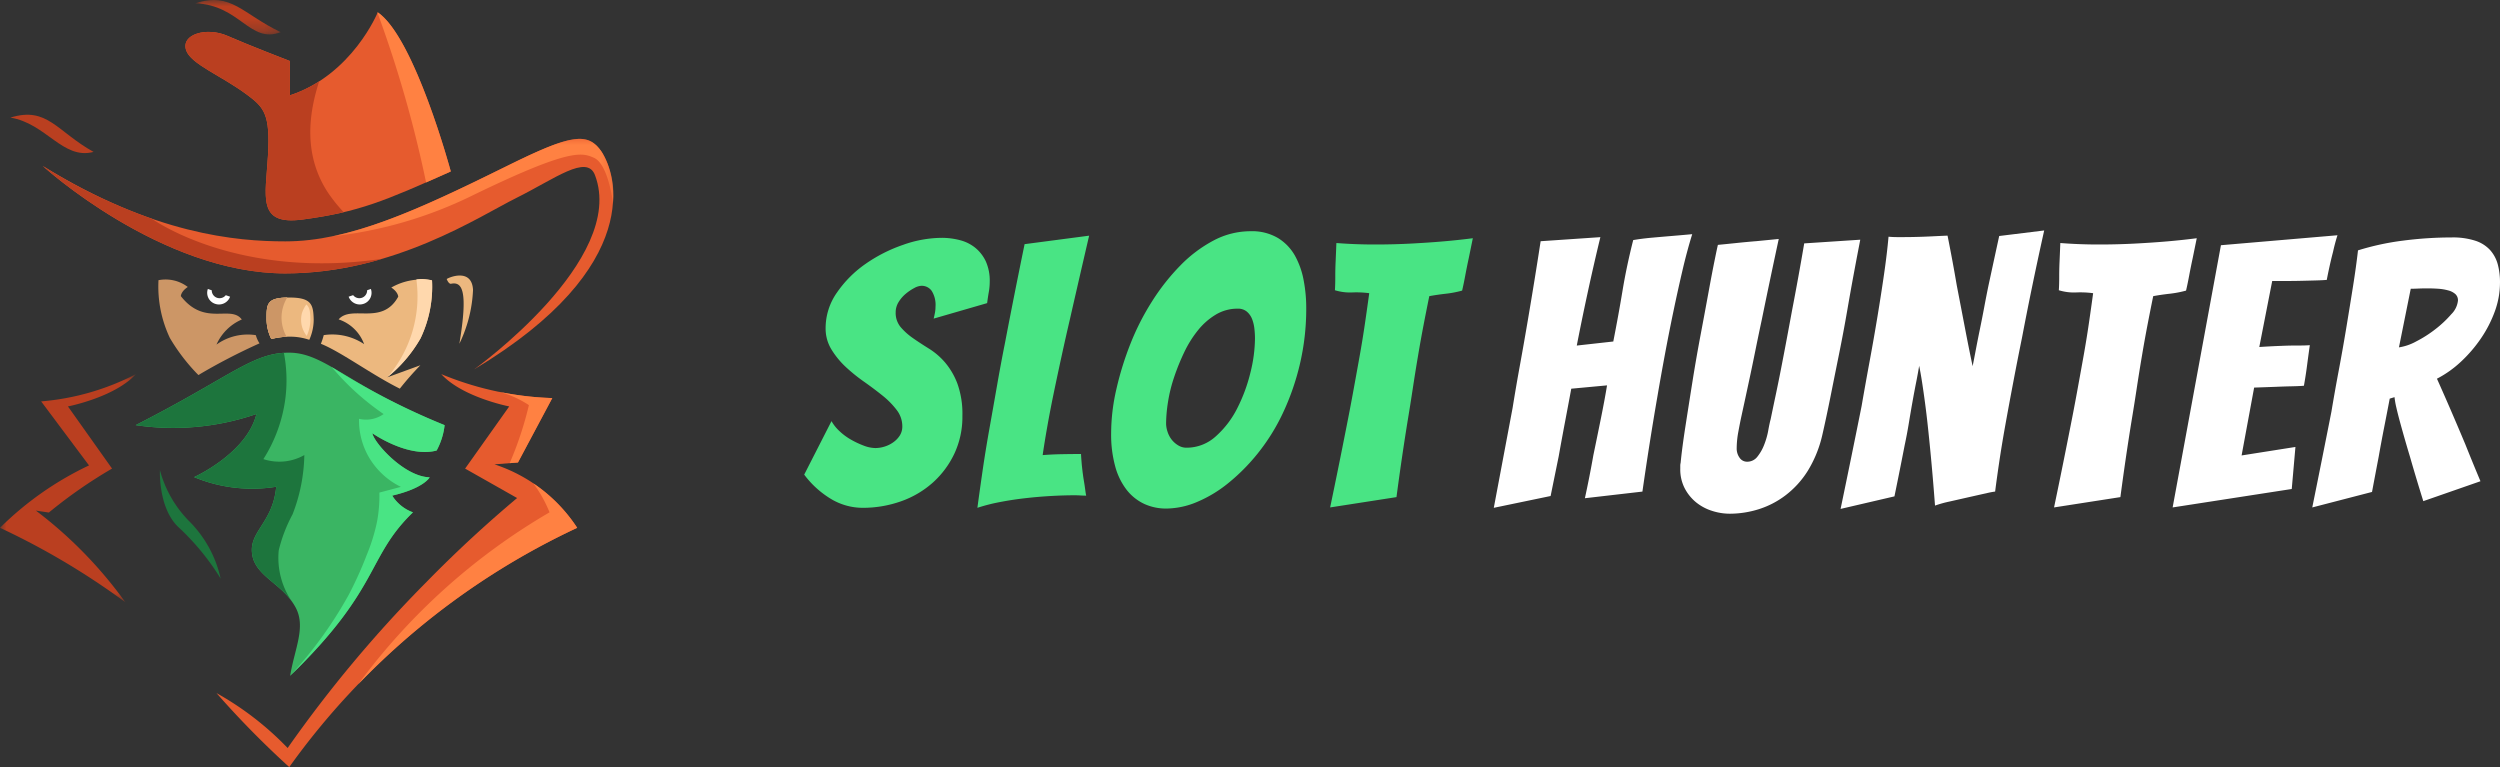
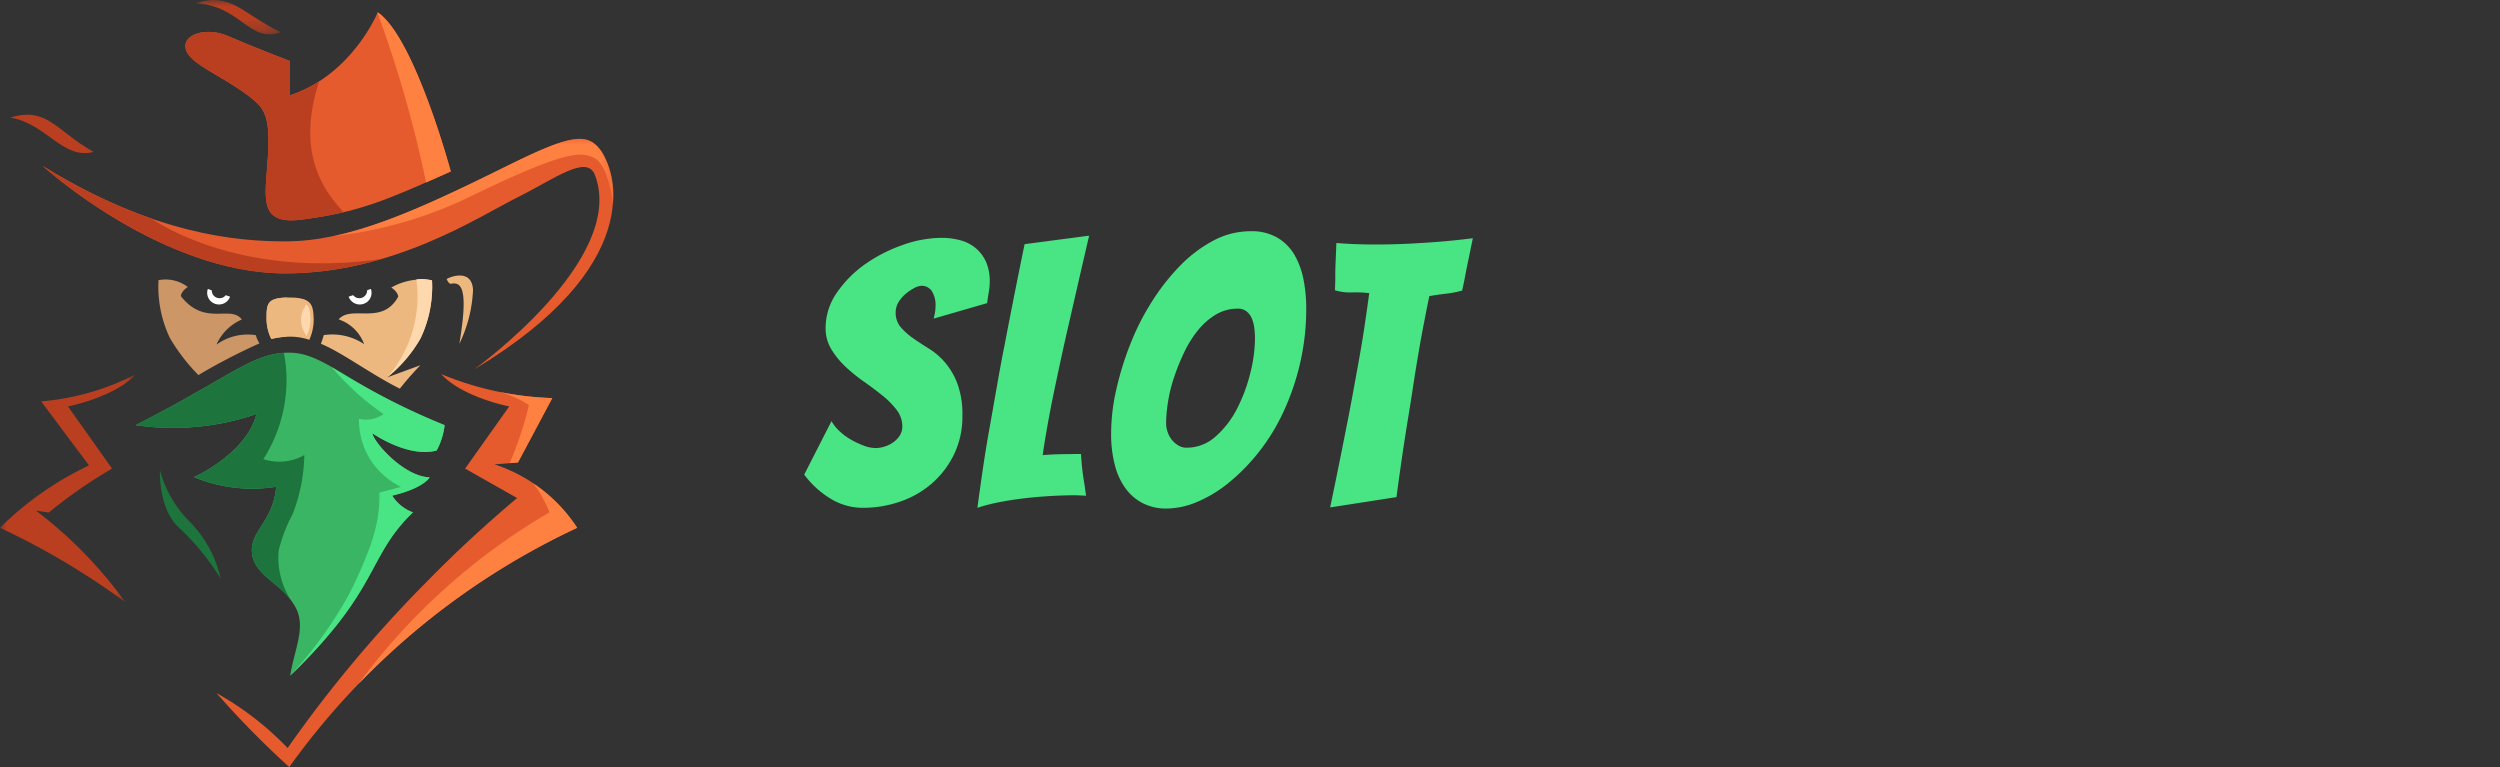
<svg xmlns="http://www.w3.org/2000/svg" id="original_logo" data-name="original logo" viewBox="0 0 200 61.367">
  <rect x="0" y="0" width="200" height="61.367" fill="#333333" stroke="none" />
  <defs>
    <mask id="mask" x="15.635" y="0" width="6.822" height="2.753" maskUnits="userSpaceOnUse">
      <g transform="translate(-45 -13.277)">
        <g id="sidebar-b">
          <polygon id="sidebar-a" points="60.635 13.277 67.457 13.277 67.457 16.029 60.635 16.029 60.635 13.277" fill="#fff" fill-rule="evenodd" />
        </g>
      </g>
    </mask>
    <mask id="mask-2" x="0" y="29.93" width="10.872" height="18.247" maskUnits="userSpaceOnUse">
      <g transform="translate(-45 -13.277)">
        <g id="sidebar-d">
          <polygon id="sidebar-c" points="45 43.208 55.872 43.208 55.872 61.454 45 61.454 45 43.208" fill="#fff" fill-rule="evenodd" />
        </g>
      </g>
    </mask>
    <mask id="mask-3" x="26.541" y="11.109" width="22.517" height="7.804" maskUnits="userSpaceOnUse">
      <g transform="translate(-45 -13.277)">
        <g id="sidebar-f">
          <polygon id="sidebar-e" points="71.542 24.386 94.057 24.386 94.057 32.189 71.542 32.189 71.542 24.386" fill="#fff" fill-rule="evenodd" />
        </g>
      </g>
    </mask>
  </defs>
  <g id="logo">
    <g>
      <path d="M68.195,20.904V18.16s-3.327-1.281-4.991-2.012-3.74-.139-3.314,1.146c.369,1.11,2.792,2.017,4.862,3.553,1.393,1.034,1.87,1.576,1.685,4.869s-.909,5.615,2.773,5.122c4.501-.602,6.53-1.469,11.853-3.845,0,0-2.886-10.717-5.844-12.729,0,0-2.033,4.994-7.024,6.64" transform="translate(-45 -13.277)" fill="#e65b2e" fill-rule="evenodd" />
      <path d="M86.311,29.111c3.076-1.527,5.638-3.52,6.285-1.829,2.588,6.768-9.666,15.546-9.666,15.546,13.782-8.273,11.329-15.729,10.22-17.375s-2.403-1.463-7.579,1.098C78.312,30.142,72.953,32.587,67.826,32.587c-3.882,0-10.537-.549-19.41-6.037,0,0,9.428,8.598,19.41,8.598,8.671,0,15.53-4.57,18.486-6.037" transform="translate(-45 -13.277)" fill="#e65b2e" fill-rule="evenodd" />
      <path d="M45.83,22.685c2.958-.915,3.697,1.098,6.655,2.744-2.46.656-3.782-2.279-6.655-2.744" transform="translate(-45 -13.277)" fill="#ba3f20" fill-rule="evenodd" />
      <g mask="url(#mask)">
        <path d="M60.636,13.541c2.858-.949,3.762.857,6.821,2.309-2.485.949-3.224-2.161-6.821-2.309" transform="translate(-45 -13.277)" fill="#ba3f20" fill-rule="evenodd" />
      </g>
      <path d="M70.096,38.834a3.937,3.937,0,0,1-.353,1.628,4.803,4.803,0,0,0-1.52-.252,6.015,6.015,0,0,0-1.516.188,3.634,3.634,0,0,1-.383-1.645c0-1.195.043-1.674,1.825-1.674s1.915.569,1.947,1.754" transform="translate(-45 -13.277)" fill="#ecb87f" fill-rule="evenodd" />
      <path d="M67.524,38.713a3.081,3.081,0,0,0,.407,1.504,5.933,5.933,0,0,0-1.224.181,3.634,3.634,0,0,1-.383-1.645c0-1.156.04-1.643,1.656-1.672a3.087,3.087,0,0,0-.457,1.632" transform="translate(-45 -13.277)" fill="#ecb87f" fill-rule="evenodd" />
      <path d="M68.122,41.49c2.932,0,4.761,2.737,12.447,5.798a5.534,5.534,0,0,1-.637,2.029c-2.296.618-5.143-1.379-5.143-1.379.138.771,2.558,3.477,4.584,3.525,0,0-.445.867-2.996,1.463A3.265,3.265,0,0,0,78.037,54.265c-3.719,3.589-2.571,6.053-9.825,13.079.345-2.134,1.275-3.881.451-5.445-.949-1.8-2.9-2.368-3.413-3.923-.596-2.11,1.549-2.656,1.849-5.759a12.091,12.091,0,0,1-6.57-.771s4.221-1.906,4.984-5.049a20.412,20.412,0,0,1-9.658.891c7.635-3.893,9.336-5.798,12.269-5.798" transform="translate(-45 -13.277)" fill="#3ab563" fill-rule="evenodd" />
      <path d="M57.794,50.889a9.175,9.175,0,0,0,2.426,4.17,9.297,9.297,0,0,1,2.43,4.502,19.616,19.616,0,0,0-3.295-4.038c-1.713-1.517-1.561-4.633-1.561-4.633" transform="translate(-45 -13.277)" fill="#1d753d" fill-rule="evenodd" />
      <path d="M80.303,43.207a25.13,25.13,0,0,0,8.88,1.916L86.437,50.276l-1.881.149A12.564,12.564,0,0,1,91.174,55.502,58.991,58.991,0,0,0,68.14,74.644a73.457,73.457,0,0,1-5.822-5.921,24.318,24.318,0,0,1,5.693,4.395A101.912,101.912,0,0,1,79.156,59.799c2.452-2.504,4.881-4.722,7.213-6.679q-2.08-1.178-4.16-2.355l3.528-4.973s-3.753-.732-5.435-2.585" transform="translate(-45 -13.277)" fill="#e65b2e" fill-rule="evenodd" />
      <g mask="url(#mask-2)">
        <path d="M55.872,43.207a20.067,20.067,0,0,1-7.58,2.182L52.121,50.51A25.68,25.68,0,0,0,45,55.502a59.237,59.237,0,0,1,10.025,5.951,34.215,34.215,0,0,0-7.156-7.329l1.038.157a37.909,37.909,0,0,1,5.057-3.517L50.436,45.792s3.753-.732,5.435-2.585" transform="translate(-45 -13.277)" fill="#ba3f20" fill-rule="evenodd" />
      </g>
      <path d="M80.736,35.599c.279-.184,2.022-.846,2.106.873a10.902,10.902,0,0,1-1.092,4.304c.716-4.289.215-4.98-.668-4.798-.198.03-.346-.379-.346-.379" transform="translate(-45 -13.277)" fill="#ecb87f" fill-rule="evenodd" />
      <path d="M81.063,26.993c-.714.318-1.368.611-1.976.878a96.018,96.018,0,0,0-3.886-13.572l.018-.035C78.177,16.277,81.063,26.993,81.063,26.993" transform="translate(-45 -13.277)" fill="#ff8142" fill-rule="evenodd" />
      <path d="M72.497,30.253c-.989.232-2.043.419-3.287.585-3.682.494-2.958-1.829-2.773-5.122s-.292-3.834-1.686-4.868c-2.069-1.537-4.492-2.444-4.86-3.554-.427-1.284,1.649-1.877,3.312-1.145s4.991,2.012,4.991,2.012v2.744a10.268,10.268,0,0,0,2.337-1.118c-.655,2.069-1.462,5.588.7,8.889a12.716,12.716,0,0,0,1.264,1.577" transform="translate(-45 -13.277)" fill="#ba3f20" fill-rule="evenodd" />
      <g mask="url(#mask-3)">
        <path d="M92.517,25.902c-.98-.437-1.962-.755-9.717,3.011a33.828,33.828,0,0,1-11.258,3.277l.002-.002c4.065-.827,8.494-2.899,14.029-5.638,5.176-2.561,6.47-2.744,7.579-1.098a6.717,6.717,0,0,1,.886,4.068s-.357-3.1-1.52-3.618" transform="translate(-45 -13.277)" fill="#ff8142" fill-rule="evenodd" />
      </g>
      <path d="M75.562,33.985A27.312,27.312,0,0,1,67.825,35.148c-9.827,0-19.116-8.331-19.402-8.592a43.92,43.92,0,0,0,8.727,4.22l.004.002c.178.128,6.912,4.882,18.408,3.207" transform="translate(-45 -13.277)" fill="#ba3f20" fill-rule="evenodd" />
-       <path d="M67.524,38.713a3.081,3.081,0,0,0,.407,1.504,5.933,5.933,0,0,0-1.224.181,3.634,3.634,0,0,1-.383-1.645c0-1.156.04-1.643,1.656-1.672a3.087,3.087,0,0,0-.457,1.632" transform="translate(-45 -13.277)" fill="#cc9666" fill-rule="evenodd" />
      <path d="M74.789,47.938c.137.772,2.558,3.477,4.584,3.525,0,0-.446.867-2.997,1.463a3.266,3.266,0,0,0,1.66,1.337c-3.719,3.589-2.571,6.053-9.825,13.079a33.212,33.212,0,0,0,4.681-6.468A30.024,30.024,0,0,0,74.347,57.652a14.644,14.644,0,0,0,.819-2.656,11.347,11.347,0,0,0,.185-2.312c.573-.152,1.148-.304,1.721-.457A6.032,6.032,0,0,1,74.46,49.764a5.908,5.908,0,0,1-.738-2.982,2.431,2.431,0,0,0,1.967-.38A20.511,20.511,0,0,1,72.166,43.356c-.22-.24-.429-.479-.629-.715a57.893,57.893,0,0,0,9.032,4.648,5.544,5.544,0,0,1-.638,2.029C77.636,49.936,74.789,47.938,74.789,47.938" transform="translate(-45 -13.277)" fill="#49e484" fill-rule="evenodd" />
      <path d="M67.299,57.306a6.185,6.185,0,0,0,1.022,4.048c-1.015-1.39-2.614-1.992-3.072-3.379-.595-2.109,1.549-2.656,1.849-5.759a12.087,12.087,0,0,1-6.57-.77s4.22-1.906,4.984-5.049a20.418,20.418,0,0,1-9.657.891c7.268-3.706,9.158-5.612,11.853-5.784h.004a11.645,11.645,0,0,1,.12,3.635,11.862,11.862,0,0,1-1.762,4.868,4.128,4.128,0,0,0,1.75.176,4.058,4.058,0,0,0,1.527-.501A13.704,13.704,0,0,1,68.404,54.427a11.982,11.982,0,0,0-1.105,2.879" transform="translate(-45 -13.277)" fill="#1d753d" fill-rule="evenodd" />
      <path d="M91.174,55.503a59.255,59.255,0,0,0-10.026,5.951,58.333,58.333,0,0,0-5.209,4.319q-.164.151-.321.302c-.107.101-.214.201-.318.304-.144.137-.285.274-.425.412-.14.135-.277.273-.414.41-.137.137-.272.273-.406.41-.131.134-.261.269-.392.402A50.656,50.656,0,0,1,88.964,54.264a10.33,10.33,0,0,0-1.296-2.316,12.566,12.566,0,0,1,3.385,3.37c.048.071.089.134.122.185M89.182,45.123,86.437,50.276l-.663.053A27.952,27.952,0,0,0,87.313,45.687a8.048,8.048,0,0,0-2.379-1.065,25.184,25.184,0,0,0,2.497.384c.562.059,1.148.099,1.751.117" transform="translate(-45 -13.277)" fill="#ff8142" fill-rule="evenodd" />
      <path d="M65.761,40.745A49.155,49.155,0,0,0,60.871,43.281a15.32,15.32,0,0,1-2.279-2.963,9.619,9.619,0,0,1-.913-4.626,2.936,2.936,0,0,1,2.344.543c-.555.366-.555.732-.555.732,1.915,2.46,3.983.669,4.876,1.87a3.909,3.909,0,0,0-2.025,2.006,4.283,4.283,0,0,1,3.146-.754,2.408,2.408,0,0,0,.297.658" transform="translate(-45 -13.277)" fill="#cc9666" fill-rule="evenodd" />
      <path d="M75.988,43.462l2.642-.966a24.229,24.229,0,0,0-1.644,1.873c-2.242-1.112-4.665-2.921-6.315-3.59a5.386,5.386,0,0,0,.228-.692,4.578,4.578,0,0,1,3.231.721,3.283,3.283,0,0,0-2.039-1.98c1.034-1.194,3.472.532,4.767-1.816,0,0,0-.366-.555-.732a4.911,4.911,0,0,1,3.26-.574,9.618,9.618,0,0,1-.913,4.626,11.046,11.046,0,0,1-2.662,3.128" transform="translate(-45 -13.277)" fill="#ecb87f" fill-rule="evenodd" />
      <path d="M78.649,40.334a11.05,11.05,0,0,1-2.658,3.124,9.921,9.921,0,0,0,2.318-7.83,3.077,3.077,0,0,1,1.236.076l.016.004a9.619,9.619,0,0,1-.913,4.626m-8.814-1.539a3.285,3.285,0,0,1-.295,1.358,2.086,2.086,0,0,1-.381-1.831,2.306,2.306,0,0,1,.353-.687c.268.24.308.624.322,1.16" transform="translate(-45 -13.277)" fill="#ffd8ad" fill-rule="evenodd" />
      <path d="M63.407,37.012A.945.945,0,0,1,62.204,37.581a.928.928,0,0,1-.575-1.189l.312.11v.013a.622.622,0,0,0,.625.618.629.629,0,0,0,.496-.241Zm10.688.569a.945.945,0,0,1-1.203-.569l.359-.124a.624.624,0,0,0,1.12-.373.062.062,0,0,0-.002-.018l.301-.104a.928.928,0,0,1-.575,1.189" transform="translate(-45 -13.277)" fill="#fff" fill-rule="evenodd" />
    </g>
    <g>
      <path d="M113.968,53.902a9.125,9.125,0,0,0,3.142-.531,7.62,7.62,0,0,0,2.537-1.505,7.281,7.281,0,0,0,1.711-2.316,6.922,6.922,0,0,0,.634-2.995,7.155,7.155,0,0,0-.398-2.582,5.756,5.756,0,0,0-.988-1.696,5.607,5.607,0,0,0-1.283-1.106q-.693-.428-1.283-.841a5.134,5.134,0,0,1-.988-.885,1.767,1.767,0,0,1-.398-1.18,1.548,1.548,0,0,1,.236-.826,2.667,2.667,0,0,1,.575-.664,3.916,3.916,0,0,1,.679-.457,1.302,1.302,0,0,1,.575-.177.979.979,0,0,1,.811.398,2.104,2.104,0,0,1,.31,1.283,2.557,2.557,0,0,1-.044.472q-.044.236-.103.472h0l4.278-1.239q.059-.472.133-.885a4.691,4.691,0,0,0,.074-.826,3.76,3.76,0,0,0-.31-1.623,3.121,3.121,0,0,0-.826-1.077,3.204,3.204,0,0,0-1.224-.62,5.734,5.734,0,0,0-1.505-.192,9.408,9.408,0,0,0-3.068.561,12.088,12.088,0,0,0-2.995,1.519,9.022,9.022,0,0,0-2.286,2.286,4.948,4.948,0,0,0-.915,2.862,3.2,3.2,0,0,0,.472,1.711,6.673,6.673,0,0,0,1.136,1.387,13.64,13.64,0,0,0,1.46,1.18q.797.561,1.475,1.106a6.588,6.588,0,0,1,1.136,1.151,2.132,2.132,0,0,1,.457,1.313,1.345,1.345,0,0,1-.192.723,1.935,1.935,0,0,1-.516.546,2.392,2.392,0,0,1-.708.354,2.505,2.505,0,0,1-.738.118,2.703,2.703,0,0,1-.929-.192,6.985,6.985,0,0,1-1.033-.487,4.669,4.669,0,0,1-.929-.693,3.262,3.262,0,0,1-.62-.782h0L109.336,51.247a7.485,7.485,0,0,0,2.272,2.021A4.947,4.947,0,0,0,113.968,53.902Zm9.225,0a14.246,14.246,0,0,1,1.785-.457q.988-.192,2.021-.31t2.05-.177q1.018-.059,1.932-.059.236,0,.457.015l.225.011h0l.232.004q-.03-.118-.074-.457t-.118-.782q-.074-.443-.133-.988t-.088-1.106q-.649,0-1.49.015t-1.578.074q.148-1.033.384-2.36t.531-2.744q.295-1.416.62-2.906t.649-2.877q.738-3.245,1.534-6.668h0l-5.163.679q-.826,4.012-1.564,7.877-.325,1.623-.634,3.393t-.62,3.511q-.31,1.741-.546,3.363T123.192,53.902Zm15.125.059a6.418,6.418,0,0,0,2.419-.516,10.221,10.221,0,0,0,2.508-1.505,15.604,15.604,0,0,0,2.375-2.39,16.056,16.056,0,0,0,1.991-3.186,19.805,19.805,0,0,0,1.372-3.924,19.379,19.379,0,0,0,.516-4.558,11.721,11.721,0,0,0-.207-2.183,6.443,6.443,0,0,0-.693-1.962,3.899,3.899,0,0,0-1.357-1.416,4.069,4.069,0,0,0-2.198-.546,6.306,6.306,0,0,0-2.95.738,10.666,10.666,0,0,0-2.655,1.991,17.236,17.236,0,0,0-2.272,2.877,19.994,19.994,0,0,0-1.741,3.422,24.855,24.855,0,0,0-1.121,3.629,15.818,15.818,0,0,0-.413,3.481,9.615,9.615,0,0,0,.339,2.729,5.31,5.31,0,0,0,.929,1.859,3.886,3.886,0,0,0,1.387,1.092A4.163,4.163,0,0,0,138.318,53.961Zm1.593-4.868a1.239,1.239,0,0,1-.664-.192,1.938,1.938,0,0,1-.516-.457,2.06,2.06,0,0,1-.325-.62,2.144,2.144,0,0,1-.118-.679,11.453,11.453,0,0,1,.148-1.682,11.971,11.971,0,0,1,.487-1.991,17.471,17.471,0,0,1,.811-2.006,8.845,8.845,0,0,1,1.106-1.77,5.364,5.364,0,0,1,1.431-1.254,3.353,3.353,0,0,1,1.741-.472,1.086,1.086,0,0,1,.752.251,1.512,1.512,0,0,1,.413.605,3.125,3.125,0,0,1,.177.767,7.23,7.23,0,0,1,.044.767,11.612,11.612,0,0,1-.369,2.744,12.997,12.997,0,0,1-1.047,2.832,7.54,7.54,0,0,1-1.711,2.242A3.459,3.459,0,0,1,139.911,49.093Zm11.496,4.779,5.311-.826q.413-3.127.885-6.048.207-1.239.413-2.596t.428-2.67q.221-1.313.457-2.537t.443-2.227q.649-.118,1.313-.192a8.585,8.585,0,0,0,1.313-.251q.118-.502.251-1.21t.28-1.387h0l.325-1.593q-1.151.148-2.345.251t-2.596.177q-1.401.074-2.906.074-.767,0-1.534-.029t-1.534-.089q-.03.767-.059,1.446-.03.62-.029,1.239t-.029,1.092a4.084,4.084,0,0,0,1.372.177,7.969,7.969,0,0,1,1.372.059q-.148,1.092-.339,2.404t-.443,2.714q-.251,1.401-.516,2.847t-.531,2.773q-.62,3.157-1.298,6.402Z" transform="translate(-45 -13.277)" fill="#49e484" />
-       <path d="M164.506,53.902l4.543-.944h0l.649-3.186q.236-1.328.516-2.803t.487-2.596h0l2.862-.266q-.177,1.092-.487,2.626t-.605,2.95q-.295,1.682-.679,3.452h0l4.602-.531q.561-3.924,1.21-7.671.266-1.564.59-3.304t.679-3.437q.354-1.696.723-3.275t.782-2.906l-.487.044q-.487.044-1.195.103t-1.534.133q-.826.074-1.505.192-.531,2.095-.856,4.057t-.738,4.057h0l-2.921.325q.413-2.124.9-4.366t.988-4.307h0l-4.779.325q-.207,1.357-.472,2.995t-.561,3.378q-.295,1.741-.62,3.526t-.59,3.437q-.738,3.924-1.505,7.995Zm18.872.472a7.789,7.789,0,0,0,2.301-.354,7.016,7.016,0,0,0,2.168-1.121,7.355,7.355,0,0,0,1.77-1.947,9.519,9.519,0,0,0,1.165-2.862q.325-1.416.664-3.113t.693-3.452q.354-1.755.634-3.378t.516-2.891q.236-1.269.384-2.036l.148-.767h0l-4.484.295q-.472,2.773-.974,5.37-.207,1.121-.428,2.301t-.443,2.316q-.221,1.136-.443,2.183t-.398,1.903q-.089.325-.192.9a5.952,5.952,0,0,1-.325,1.136,3.595,3.595,0,0,1-.546.959,1.02,1.02,0,0,1-.826.398.715.715,0,0,1-.59-.31,1.253,1.253,0,0,1-.236-.782,7.325,7.325,0,0,1,.133-1.313q.133-.723.236-1.195t.266-1.224q.162-.752.384-1.785t.472-2.272q.251-1.239.516-2.478.59-2.891,1.357-6.461-.885.089-1.8.177-.738.059-1.593.148t-1.475.148q-.059.236-.266,1.254t-.487,2.552q-.28,1.534-.634,3.408t-.649,3.732q-.295,1.859-.561,3.57t-.384,2.921a.97.97,0,0,0-.029.236h0v.236a3.287,3.287,0,0,0,.369,1.593,3.591,3.591,0,0,0,.929,1.121,3.909,3.909,0,0,0,1.269.664A4.634,4.634,0,0,0,183.378,54.374Zm8.871-.384,4.307-1.003q.443-2.154.826-4.13.177-.826.325-1.726t.295-1.726q.148-.826.295-1.564t.236-1.298q.118.561.236,1.328t.236,1.652q.118.885.221,1.844t.192,1.873q.207,2.124.384,4.484a9.096,9.096,0,0,1,1.165-.325h0l1.564-.354q.782-.177,1.387-.31a6.426,6.426,0,0,1,.693-.133q.118-.944.325-2.345t.502-3.039q.295-1.637.634-3.422t.693-3.526q.767-4.042,1.77-8.556h0l-3.599.443q-.443,2.036-.856,3.953-.177.856-.339,1.726t-.339,1.726q-.177.856-.325,1.637t-.266,1.372q-.266-1.239-.605-3.009t-.664-3.452q-.325-1.918-.738-3.983-.679.029-1.269.059t-1.18.044q-.59.015-1.003.015h-.62q-.266,0-.649-.03-.118,1.328-.354,2.965t-.531,3.422q-.295,1.785-.634,3.614t-.634,3.54q-.797,3.983-1.682,8.231Zm17.072-.118,5.311-.826q.413-3.127.885-6.048.207-1.239.413-2.596t.428-2.67q.221-1.313.457-2.537t.443-2.227q.649-.118,1.313-.192a8.585,8.585,0,0,0,1.313-.251q.118-.502.251-1.21t.28-1.387h0l.325-1.593q-1.151.148-2.345.251t-2.596.177q-1.401.074-2.906.074-.767,0-1.534-.029t-1.534-.089q-.029.767-.059,1.446-.029.62-.029,1.239t-.03,1.092a4.084,4.084,0,0,0,1.372.177,7.969,7.969,0,0,1,1.372.059q-.148,1.092-.339,2.404t-.443,2.714q-.251,1.401-.516,2.847t-.531,2.773q-.62,3.157-1.298,6.402Zm9.49,0,9.529-1.475.295-3.363-4.307.679,1.003-5.429q.915-.03,1.682-.059.679-.03,1.342-.044t.959-.044q.148-.826.251-1.623t.221-1.623q-.325.03-1.003.029t-1.328.029q-.797.029-1.711.089h0l1.033-5.281h1.106q.634,0,1.254-.015t1.165-.03q.546-.015.841-.044.088-.472.221-1.077t.28-1.165q.148-.679.354-1.328h0l-9.323.797Zm11.172,0,4.779-1.239q.266-1.416.531-2.803.207-1.18.457-2.449t.428-2.213h0l.384-.118a6.653,6.653,0,0,0,.148.841q.118.516.295,1.165t.384,1.372q.207.723.413,1.401.472,1.652,1.062,3.54h0l4.573-1.593q-.62-1.475-1.21-2.95-.531-1.269-1.136-2.67t-1.136-2.582a8.563,8.563,0,0,0,1.932-1.372,11.051,11.051,0,0,0,1.593-1.859,9.705,9.705,0,0,0,1.106-2.154,6.729,6.729,0,0,0,.413-2.316,5.492,5.492,0,0,0-.177-1.446,2.819,2.819,0,0,0-.605-1.136,2.75,2.75,0,0,0-1.18-.752,5.794,5.794,0,0,0-1.903-.266,30.232,30.232,0,0,0-3.865.251,20.911,20.911,0,0,0-3.629.782q-.148,1.298-.398,2.877t-.531,3.275q-.28,1.696-.605,3.422t-.59,3.319q-.738,3.747-1.534,7.671Zm6.933-12.804.944-4.691q.266,0,.605-.015t.664-.015q.472,0,.915.029a3.995,3.995,0,0,1,.811.133,1.378,1.378,0,0,1,.575.295.67.67,0,0,1,.207.516,1.798,1.798,0,0,1-.531,1.092,8.748,8.748,0,0,1-1.269,1.195,9.587,9.587,0,0,1-1.549.988,4.128,4.128,0,0,1-1.372.472Z" transform="translate(-45 -13.277)" fill="#fff" />
    </g>
  </g>
</svg>